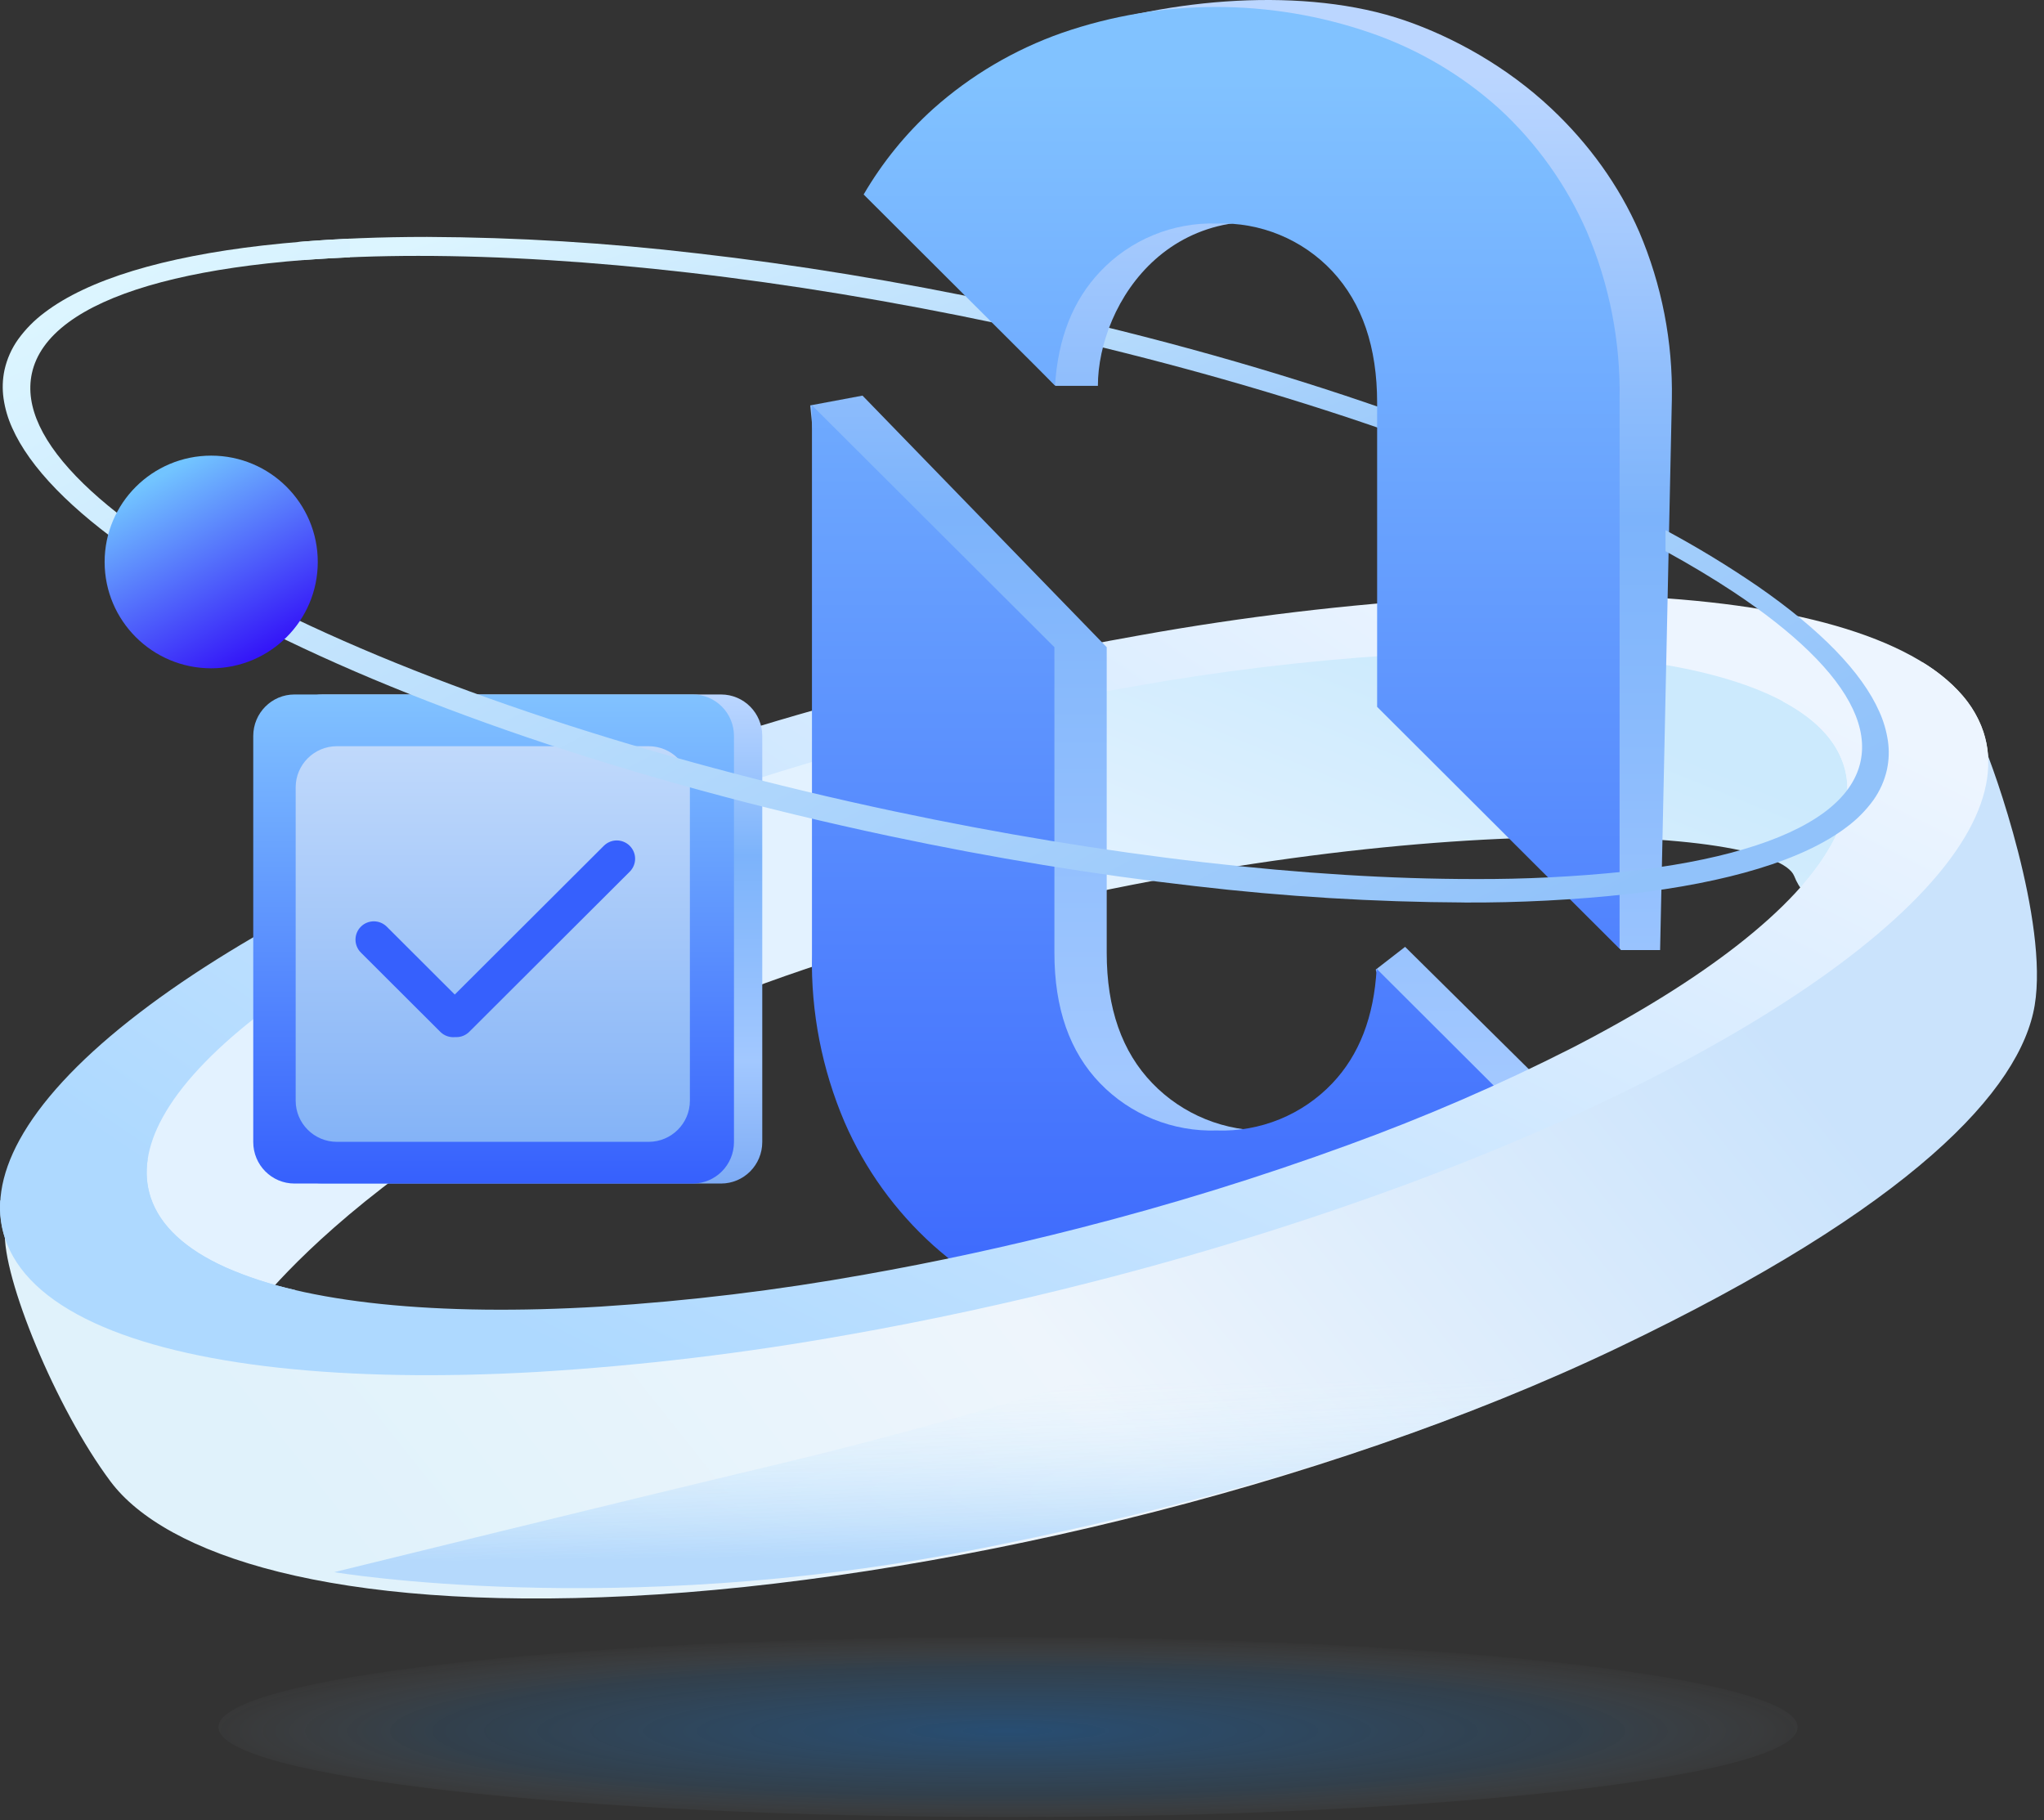
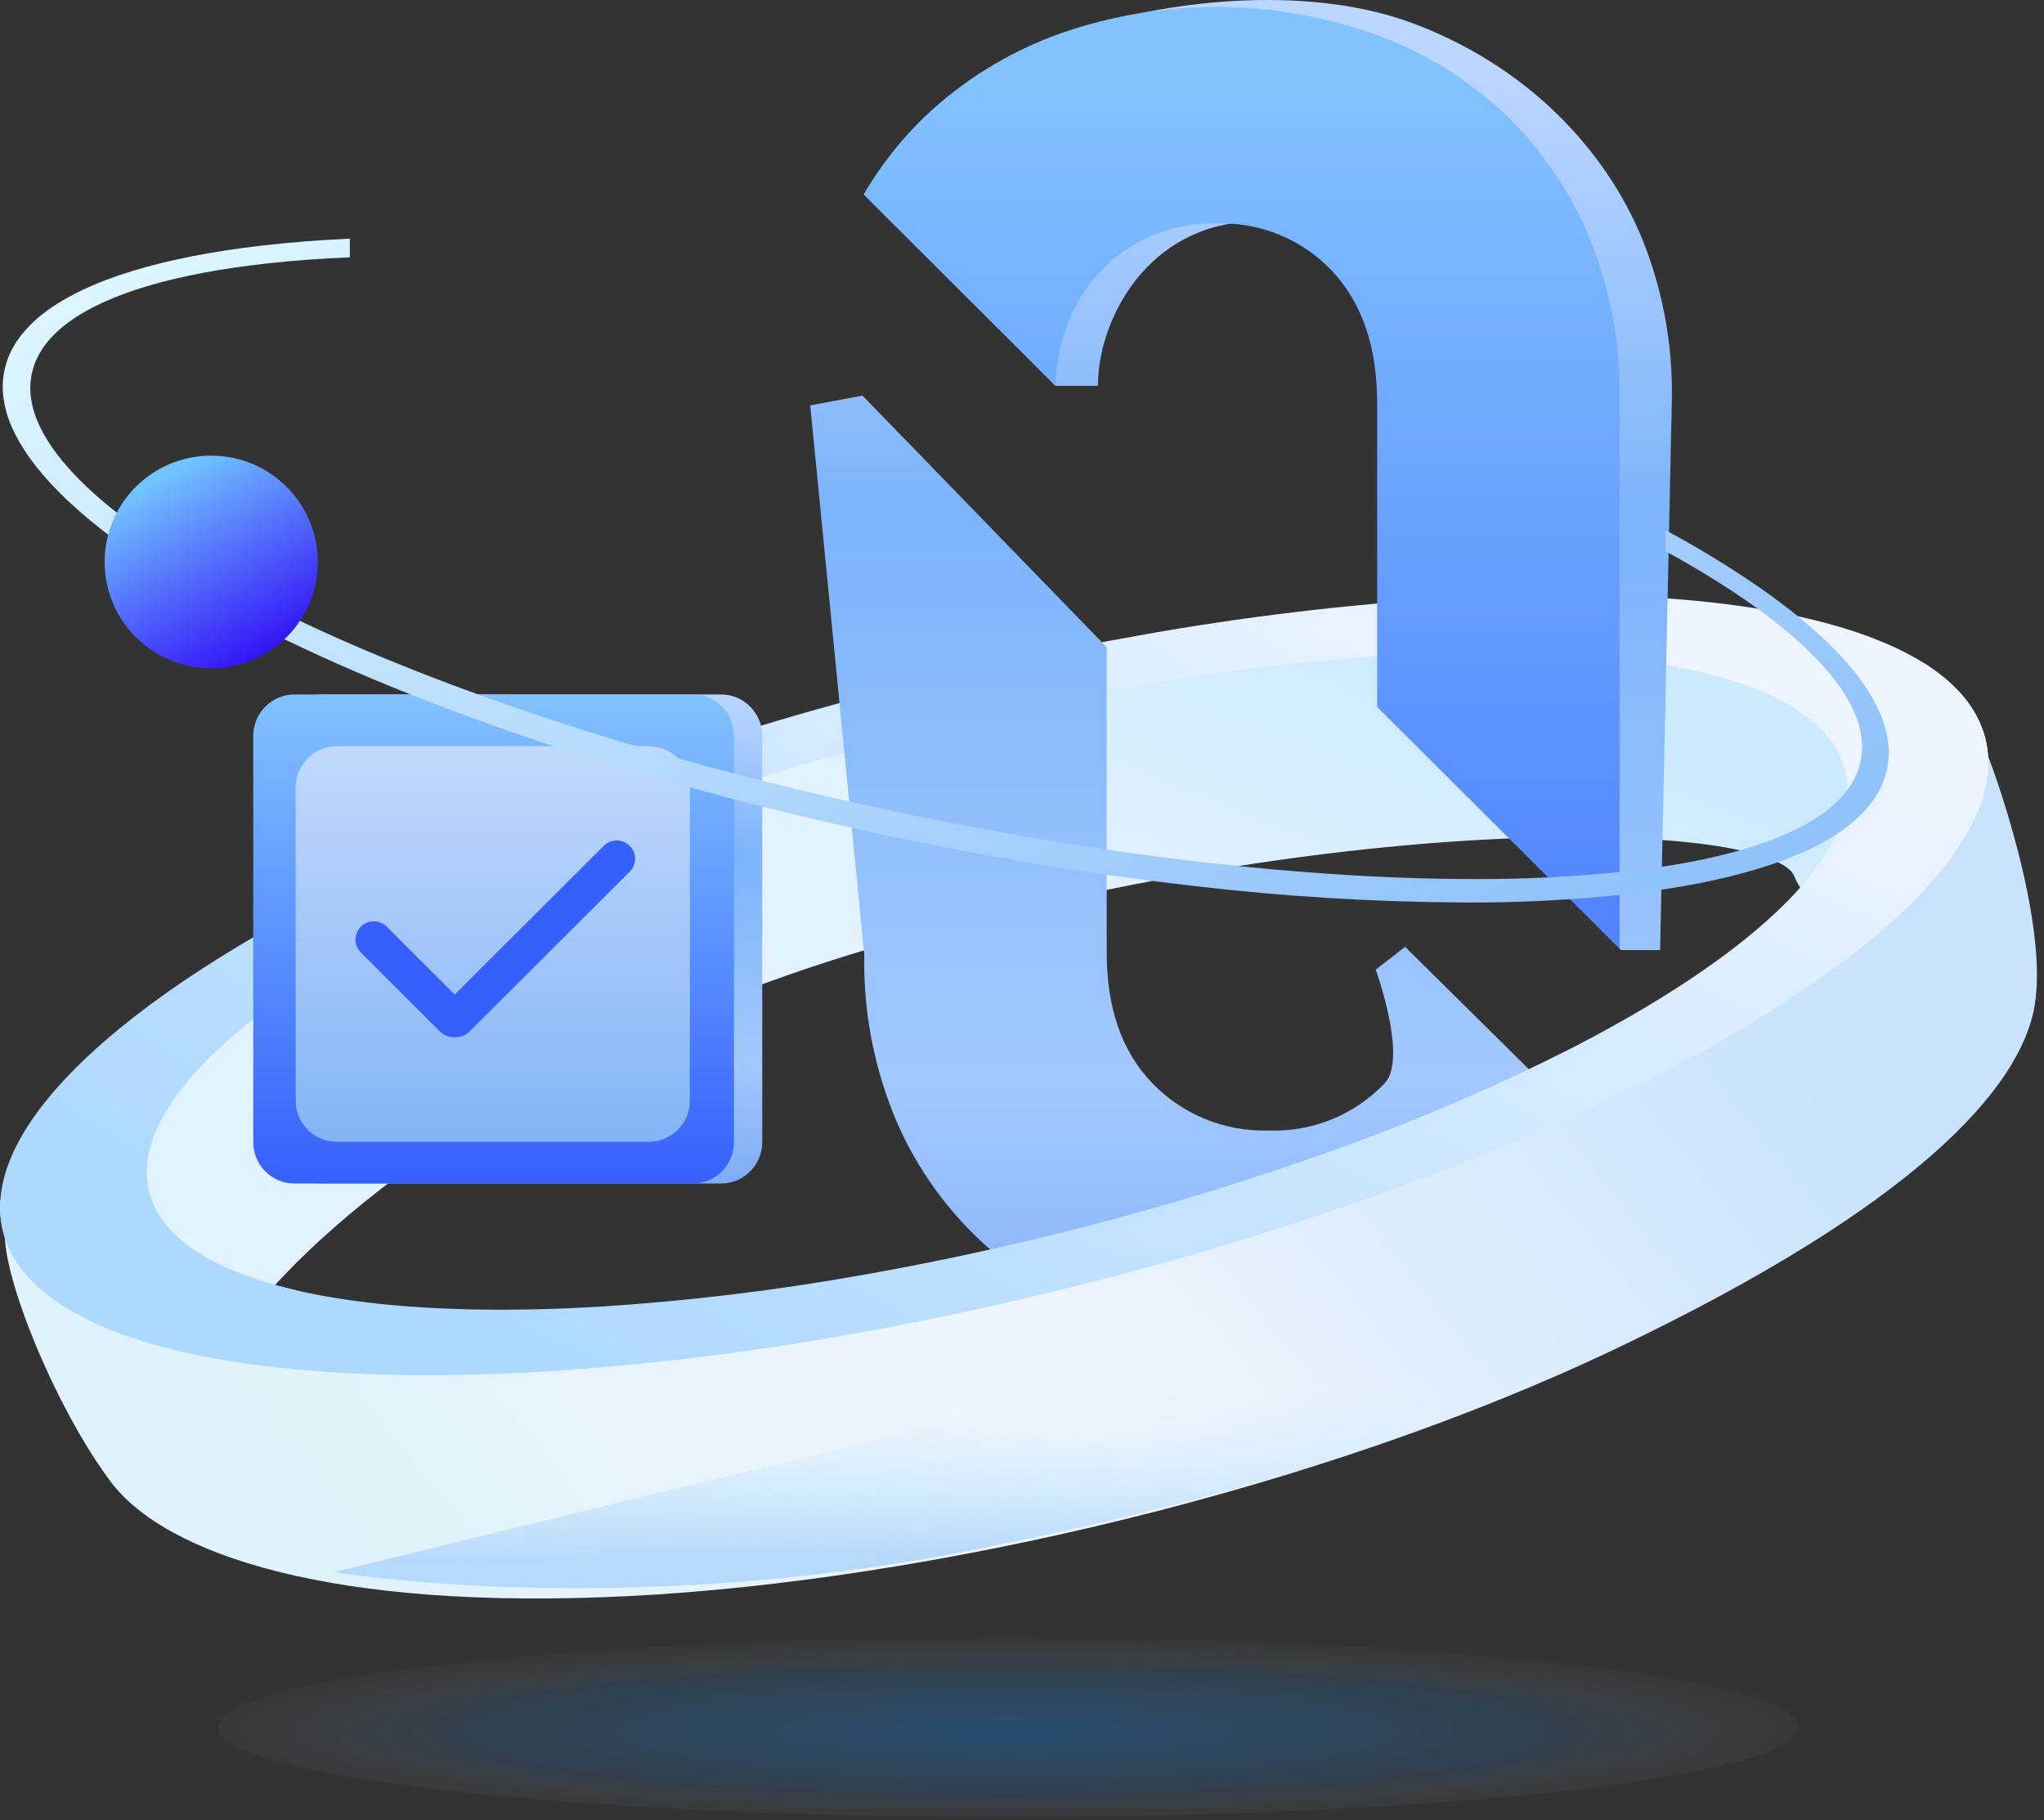
<svg xmlns="http://www.w3.org/2000/svg" width="137" height="122" viewBox="0 0 137 122" fill="none">
  <rect x="0" y="0" width="137" height="122" fill="#333333" stroke="none" />
  <path d="M120.49 115.761C120.49 119.089 96.794 121.786 67.565 121.786C38.336 121.786 14.641 119.089 14.641 115.761C14.641 112.432 38.334 109.732 67.565 109.732C96.797 109.732 120.49 112.432 120.49 115.761Z" fill="url(#paint0_radial_784_1477)" />
  <path d="M16.966 87.873C16.966 87.873 28.76 71.617 61.255 62.734C93.748 53.855 118.947 55.405 120.26 58.723C121.573 62.038 125.259 60.267 125.259 60.267C125.259 60.267 129.621 51.489 124.433 46.752C119.12 44.055 89.95 40.082 68.523 45.96C53.994 49.945 36.286 55.192 23.87 61.785C18.015 64.896 14.381 69.446 10.909 72.214C1.7 80.705 16.966 87.876 16.966 87.876V87.873Z" fill="url(#paint1_linear_784_1477)" />
  <path d="M8.467 89.531C7.702 89.263 6.979 88.971 6.312 88.662C3.099 87.177 1.09 85.267 0.336 82.988C-0.321 80.994 0.006 78.778 1.31 76.399C2.703 73.863 5.176 71.174 8.669 68.409C12.115 65.682 16.468 62.944 21.608 60.272C26.808 57.567 32.685 54.995 39.087 52.627C45.961 50.097 52.963 47.925 60.065 46.117C65.54 44.716 71.051 43.524 76.442 42.573C83.334 41.336 90.297 40.505 97.288 40.08C103.73 39.715 109.558 39.812 114.605 40.366C119.7 40.925 123.859 41.94 126.963 43.374C130.176 44.859 132.186 46.769 132.939 49.046C133.599 51.04 133.271 53.256 131.965 55.635C131.837 55.871 131.694 56.112 131.546 56.35L120.897 59.22C121.609 58.407 122.237 57.522 122.765 56.58C123.825 54.643 124.096 52.84 123.559 51.221C122.936 49.332 121.245 47.757 118.532 46.533C115.913 45.352 112.398 44.53 108.085 44.083C103.814 43.642 98.876 43.583 93.413 43.91C87.48 44.287 81.573 45.002 75.72 46.054C70.996 46.887 66.161 47.931 61.353 49.162C55.245 50.717 49.222 52.579 43.301 54.743C38.163 56.609 33.141 58.784 28.269 61.259C23.849 63.534 20.113 65.857 17.164 68.162C14.174 70.5 12.065 72.768 10.897 74.9C9.834 76.837 9.566 78.64 10.101 80.256C10.726 82.145 12.415 83.723 15.127 84.945C16.634 85.601 18.199 86.112 19.806 86.466L8.467 89.522V89.531Z" fill="url(#paint2_linear_784_1477)" />
-   <path d="M110.016 34.678H107.212C96.519 29.547 82.202 24.936 66.903 21.691C59.856 20.197 52.881 19.046 46.166 18.274C39.679 17.529 33.578 17.15 28.035 17.15H28.03C25.347 17.15 22.794 17.244 20.439 17.421L19.925 16.222C22.612 15.995 25.538 15.879 28.62 15.879C34.668 15.906 40.71 16.274 46.717 16.98C53.362 17.736 60.252 18.867 67.192 20.338C71.473 21.246 75.726 22.275 79.831 23.399C83.831 24.491 87.74 25.687 91.452 26.95C95.095 28.189 98.581 29.509 101.819 30.869C104.755 32.102 107.515 33.384 110.02 34.676L110.016 34.678Z" fill="url(#paint3_linear_784_1477)" />
  <path d="M73.587 25.859C73.587 20.394 78.625 12.086 89.283 15.742C90.653 16.212 91.823 17.127 92.808 18.18C94.808 20.331 95.807 23.266 95.807 26.99V47.374L108.641 63.679H111.269L112.057 26.767C112.127 22.914 111.383 19.088 109.87 15.54C108.509 12.416 106.482 9.634 103.995 7.289C100.973 4.439 97.373 2.48 94.183 1.379C87.483 -0.937 78.313 -0.113 71.614 2.203C68.43 3.322 65.502 5.05 62.989 7.289C61.139 8.958 59.569 10.897 58.322 13.035L70.74 25.861H73.589L73.587 25.859Z" fill="url(#paint4_linear_784_1477)" />
  <path d="M94.182 63.459L92.209 64.989C92.209 64.989 94.376 70.954 92.805 72.609C91.813 73.653 90.61 74.475 89.274 75.02C87.938 75.565 86.5 75.822 85.055 75.772C83.601 75.817 82.156 75.561 80.809 75.016C79.462 74.471 78.247 73.651 77.241 72.609C75.2 70.499 74.178 67.584 74.178 63.863V43.379L57.81 26.516L54.306 27.172L57.928 63.986C57.853 67.838 58.6 71.667 60.115 75.213C61.478 78.351 63.503 81.164 66.052 83.464C68.562 85.705 71.493 87.435 74.676 88.55C81.376 90.866 88.666 90.866 95.365 88.55C98.558 87.451 101.491 85.721 103.99 83.464C105.812 81.786 107.362 79.849 108.595 77.72L94.175 63.459H94.182Z" fill="url(#paint5_linear_784_1477)" />
  <path d="M70.715 25.835C70.913 22.668 71.919 20.122 73.739 18.206C74.736 17.148 75.949 16.315 77.296 15.758C78.643 15.202 80.095 14.937 81.554 14.982C83.001 14.932 84.444 15.191 85.779 15.745C87.117 16.297 88.319 17.13 89.304 18.183C91.304 20.334 92.303 23.269 92.303 26.993V47.377L108.553 63.591V26.768C108.623 22.915 107.879 19.089 106.366 15.541C105.005 12.416 103.005 9.605 100.491 7.29C97.99 5.035 95.057 3.305 91.866 2.204C85.167 -0.112 77.876 -0.112 71.177 2.204C67.994 3.323 65.065 5.051 62.553 7.29C60.703 8.958 59.133 10.897 57.886 13.036L70.715 25.837V25.835Z" fill="url(#paint6_linear_784_1477)" />
-   <path d="M92.269 64.925C92.094 68.142 91.106 70.705 89.299 72.608C88.307 73.652 87.103 74.474 85.768 75.019C84.432 75.564 82.994 75.821 81.549 75.771C80.095 75.816 78.65 75.559 77.303 75.015C75.956 74.47 74.74 73.65 73.735 72.608C71.694 70.499 70.672 67.583 70.672 63.862V43.378L54.422 27.164V63.987C54.347 67.84 55.093 71.668 56.609 75.214C57.972 78.352 59.997 81.165 62.546 83.465C65.056 85.706 67.987 87.436 71.17 88.551C77.869 90.867 85.16 90.867 91.859 88.551C95.052 87.452 97.985 85.722 100.484 83.465C102.306 81.787 103.856 79.851 105.089 77.721L92.264 64.925H92.269Z" fill="url(#paint7_linear_784_1477)" />
  <path d="M0.332 82.507C0.136 85.561 3.729 94.375 7.404 99.29C11.077 104.204 22.223 107.98 42.168 106.976C62.113 105.973 88.511 99.849 108.384 90.358C128.256 80.87 135.437 72.998 136.375 67.388C137.312 61.78 133.64 51.429 132.916 49.855C132.195 48.282 122.162 62.856 122.162 62.856L106.502 72.653L73.825 85.613L36.39 91.16L12.843 89.16C12.843 89.16 0.53 79.451 0.332 82.505V82.507Z" fill="url(#paint8_linear_784_1477)" />
  <path d="M22.4 105.373C22.4 105.373 41.556 100.653 52.431 98.069C63.306 95.485 97.054 86.254 112.958 76.879C128.861 67.506 132.081 69.064 134.53 67.924C135.688 69.74 133.064 74.958 133.064 74.958C133.064 74.958 125.271 81.849 114.039 87.604C102.809 93.358 88.621 99.322 64.939 103.941C41.258 108.559 22.403 105.373 22.403 105.373H22.4Z" fill="url(#paint9_linear_784_1477)" />
  <path d="M56.829 89.462C49.934 90.7 42.974 91.531 35.983 91.955C29.541 92.321 23.713 92.223 18.666 91.669C13.569 91.11 9.412 90.096 6.305 88.661C3.092 87.173 1.083 85.266 0.33 82.987C0.064 82.174 -0.043 81.316 0.016 80.46L9.896 77.692C9.757 78.552 9.826 79.436 10.094 80.264C10.72 82.153 12.411 83.729 15.121 84.951C17.742 86.131 21.256 86.955 25.57 87.403C29.844 87.843 34.779 87.902 40.243 87.575C46.175 87.198 52.082 86.483 57.935 85.432C62.661 84.599 67.495 83.552 72.303 82.324C78.41 80.768 84.436 78.906 90.355 76.743C95.493 74.876 100.513 72.701 105.385 70.227C109.804 67.951 113.542 65.629 116.492 63.322C119.482 60.983 121.591 58.717 122.758 56.585C123.821 54.649 124.09 52.846 123.555 51.227C123.006 49.57 121.632 48.148 119.468 47.002L128.836 44.377C129.815 44.961 130.698 45.687 131.46 46.532C132.118 47.265 132.616 48.121 132.935 49.05C133.592 51.043 133.265 53.259 131.961 55.639C130.57 58.177 128.092 60.863 124.602 63.628C121.156 66.355 116.803 69.094 111.665 71.766C106.466 74.468 100.588 77.04 94.187 79.411C87.312 81.94 80.311 84.113 73.209 85.92C67.736 87.321 62.224 88.513 56.831 89.464L56.829 89.462Z" fill="url(#paint10_linear_784_1477)" />
  <path d="M21.632 46.547H48.328C49.855 46.547 51.091 47.791 51.091 49.328V76.545C51.091 78.082 49.855 79.326 48.328 79.326H21.632C20.107 79.326 18.869 78.082 18.869 76.545V49.328C18.869 47.791 20.107 46.547 21.632 46.547Z" fill="url(#paint11_linear_784_1477)" />
  <path d="M19.736 46.547H46.433C47.957 46.547 49.195 47.791 49.195 49.328V76.545C49.195 78.082 47.957 79.326 46.433 79.326H19.736C18.212 79.326 16.974 78.082 16.974 76.545V49.328C16.974 47.791 18.212 46.547 19.736 46.547Z" fill="url(#paint12_linear_784_1477)" />
  <path d="M22.583 50.014H43.475C45.004 50.014 46.24 51.249 46.24 52.772V73.772C46.24 75.296 45.002 76.531 43.475 76.531H22.583C21.056 76.531 19.818 75.296 19.818 73.772V52.772C19.818 51.249 21.056 50.014 22.583 50.014Z" fill="url(#paint13_linear_784_1477)" />
  <path d="M30.481 69.513C30.119 69.542 29.764 69.413 29.509 69.156L24.187 63.845C23.957 63.616 23.827 63.303 23.827 62.978C23.827 62.653 23.957 62.34 24.187 62.111C24.416 61.881 24.73 61.752 25.056 61.752C25.381 61.752 25.693 61.881 25.925 62.111L30.481 66.659L40.47 56.691C40.7 56.462 41.012 56.33 41.337 56.33C41.663 56.33 41.977 56.459 42.209 56.691C42.439 56.92 42.569 57.231 42.569 57.556C42.569 57.881 42.439 58.194 42.209 58.423L31.455 69.154C31.225 69.383 30.911 69.515 30.585 69.513C30.549 69.513 30.517 69.513 30.481 69.51V69.513Z" fill="#3660FD" />
  <path d="M98.16 60.489C92.111 60.461 86.07 60.093 80.062 59.387C73.418 58.631 66.53 57.501 59.587 56.029C55.307 55.121 51.056 54.093 46.949 52.969C42.946 51.877 39.037 50.68 35.328 49.418C31.684 48.178 28.196 46.859 24.96 45.501C21.756 44.155 18.771 42.754 16.088 41.342C13.623 40.061 11.239 38.633 8.947 37.069C6.872 35.631 5.131 34.196 3.777 32.804C2.396 31.386 1.399 29.996 0.815 28.674C0.53 28.046 0.334 27.383 0.237 26.699C0.148 26.07 0.168 25.428 0.3 24.806C0.464 24.063 0.774 23.362 1.215 22.744C1.711 22.058 2.312 21.45 2.992 20.946C4.433 19.849 6.424 18.909 8.911 18.151C11.352 17.408 14.277 16.836 17.601 16.455C19.426 16.246 21.392 16.089 23.449 15.996V17.245C21.499 17.327 19.638 17.465 17.915 17.656C14.868 17.992 12.192 18.494 9.964 19.15C7.696 19.817 5.882 20.648 4.571 21.618C3.224 22.615 2.405 23.763 2.134 25.037C1.663 27.244 2.828 29.728 5.595 32.421C6.924 33.715 8.626 35.052 10.654 36.396C12.898 37.863 15.223 39.2 17.622 40.402C28.54 45.944 43.567 50.907 59.938 54.379C66.985 55.873 73.964 57.024 80.675 57.794C87.162 58.541 93.263 58.917 98.808 58.917C102.188 58.933 105.562 58.765 108.923 58.416C111.97 58.08 114.646 57.578 116.876 56.919C119.145 56.252 120.958 55.421 122.269 54.451C123.614 53.455 124.435 52.306 124.706 51.032C125.175 48.825 124.012 46.341 121.247 43.651C119.916 42.356 118.214 41.019 116.187 39.675C114.821 38.771 113.29 37.852 111.631 36.941V35.534C113.763 36.678 115.834 37.938 117.83 39.305C119.905 40.742 121.646 42.177 123 43.569C124.381 44.988 125.378 46.377 125.962 47.699C126.247 48.328 126.44 48.991 126.54 49.674C126.629 50.305 126.609 50.946 126.477 51.568C126.315 52.31 126.001 53.012 125.562 53.629C125.064 54.315 124.465 54.921 123.782 55.428C122.342 56.524 120.353 57.464 117.866 58.22C115.424 58.965 112.5 59.537 109.176 59.919C105.517 60.318 101.839 60.509 98.16 60.491V60.489Z" fill="url(#paint14_linear_784_1477)" />
  <path d="M21.299 37.666C21.299 41.603 18.099 44.793 14.156 44.793C10.212 44.793 7.013 41.603 7.013 37.666C7.013 33.729 10.212 30.539 14.156 30.539C18.099 30.539 21.299 33.731 21.299 37.666Z" fill="url(#paint15_linear_784_1477)" />
  <defs>
    <radialGradient id="paint0_radial_784_1477" cx="0" cy="0" r="1" gradientUnits="userSpaceOnUse" gradientTransform="translate(67.532 116.021) scale(56.819 6.468)">
      <stop stop-color="#117FEC" stop-opacity="0.34" />
      <stop offset="0.67" stop-color="#2B93EE" stop-opacity="0.13" />
      <stop offset="1" stop-color="white" stop-opacity="0" />
    </radialGradient>
    <linearGradient id="paint1_linear_784_1477" x1="79.448" y1="36.937" x2="70.544" y2="58.936" gradientUnits="userSpaceOnUse">
      <stop stop-color="#CCEAFD" />
      <stop offset="1" stop-color="#E3F2FF" />
    </linearGradient>
    <linearGradient id="paint2_linear_784_1477" x1="90.161" y1="31.214" x2="43.197" y2="100.999" gradientUnits="userSpaceOnUse">
      <stop stop-color="#EDF5FF" />
      <stop offset="1" stop-color="#AED9FF" />
    </linearGradient>
    <linearGradient id="paint3_linear_784_1477" x1="59.078" y1="6.581" x2="70.319" y2="42.735" gradientUnits="userSpaceOnUse">
      <stop stop-color="#DCF5FF" />
      <stop offset="1" stop-color="#91C2FA" />
    </linearGradient>
    <linearGradient id="paint4_linear_784_1477" x1="85.192" y1="4.962" x2="85.192" y2="95.213" gradientUnits="userSpaceOnUse">
      <stop stop-color="#BBD6FF" />
      <stop offset="0.33" stop-color="#7CB3FB" />
      <stop offset="0.75" stop-color="#A2C8FF" />
      <stop offset="1" stop-color="#7EACF5" />
    </linearGradient>
    <linearGradient id="paint5_linear_784_1477" x1="81.453" y1="4.512" x2="81.453" y2="94.896" gradientUnits="userSpaceOnUse">
      <stop stop-color="#BBD6FF" />
      <stop offset="0.33" stop-color="#7CB3FB" />
      <stop offset="0.75" stop-color="#A2C8FF" />
      <stop offset="1" stop-color="#7EACF5" />
    </linearGradient>
    <linearGradient id="paint6_linear_784_1477" x1="83.222" y1="5.385" x2="83.222" y2="94.849" gradientUnits="userSpaceOnUse">
      <stop stop-color="#81C2FF" />
      <stop offset="1" stop-color="#3660FD" />
    </linearGradient>
    <linearGradient id="paint7_linear_784_1477" x1="79.758" y1="5.386" x2="79.758" y2="94.85" gradientUnits="userSpaceOnUse">
      <stop stop-color="#81C2FF" />
      <stop offset="1" stop-color="#3660FD" />
    </linearGradient>
    <linearGradient id="paint8_linear_784_1477" x1="27.327" y1="109.589" x2="103.008" y2="49.435" gradientUnits="userSpaceOnUse">
      <stop stop-color="#E0F2FB" />
      <stop offset="0.47" stop-color="#EEF5FC" />
      <stop offset="1" stop-color="#CAE3FC" />
    </linearGradient>
    <linearGradient id="paint9_linear_784_1477" x1="78.668" y1="92.629" x2="78.785" y2="104.12" gradientUnits="userSpaceOnUse">
      <stop stop-color="#E3F5FF" stop-opacity="0" />
      <stop offset="1" stop-color="#B5D9FC" />
    </linearGradient>
    <linearGradient id="paint10_linear_784_1477" x1="51.382" y1="97.468" x2="85.273" y2="28.93" gradientUnits="userSpaceOnUse">
      <stop stop-color="#AED9FF" />
      <stop offset="1" stop-color="#EDF5FF" />
    </linearGradient>
    <linearGradient id="paint11_linear_784_1477" x1="34.98" y1="46.547" x2="34.98" y2="79.326" gradientUnits="userSpaceOnUse">
      <stop stop-color="#BBD6FF" />
      <stop offset="0.33" stop-color="#7CB3FB" />
      <stop offset="0.75" stop-color="#A2C8FF" />
      <stop offset="1" stop-color="#7EACF5" />
    </linearGradient>
    <linearGradient id="paint12_linear_784_1477" x1="33.084" y1="46.547" x2="33.084" y2="79.326" gradientUnits="userSpaceOnUse">
      <stop stop-color="#81C2FF" />
      <stop offset="1" stop-color="#3660FD" />
    </linearGradient>
    <linearGradient id="paint13_linear_784_1477" x1="33.03" y1="50.014" x2="33.03" y2="76.533" gradientUnits="userSpaceOnUse">
      <stop stop-color="#C0D9FB" />
      <stop offset="1" stop-color="#84B3F7" />
    </linearGradient>
    <linearGradient id="paint14_linear_784_1477" x1="43.353" y1="0.15" x2="81.957" y2="73.755" gradientUnits="userSpaceOnUse">
      <stop stop-color="#DCF5FF" />
      <stop offset="1" stop-color="#91C2FA" />
    </linearGradient>
    <linearGradient id="paint15_linear_784_1477" x1="10.845" y1="31.845" x2="17.58" y2="43.746" gradientUnits="userSpaceOnUse">
      <stop stop-color="#72C4FF" />
      <stop offset="1" stop-color="#3416F8" />
    </linearGradient>
  </defs>
</svg>